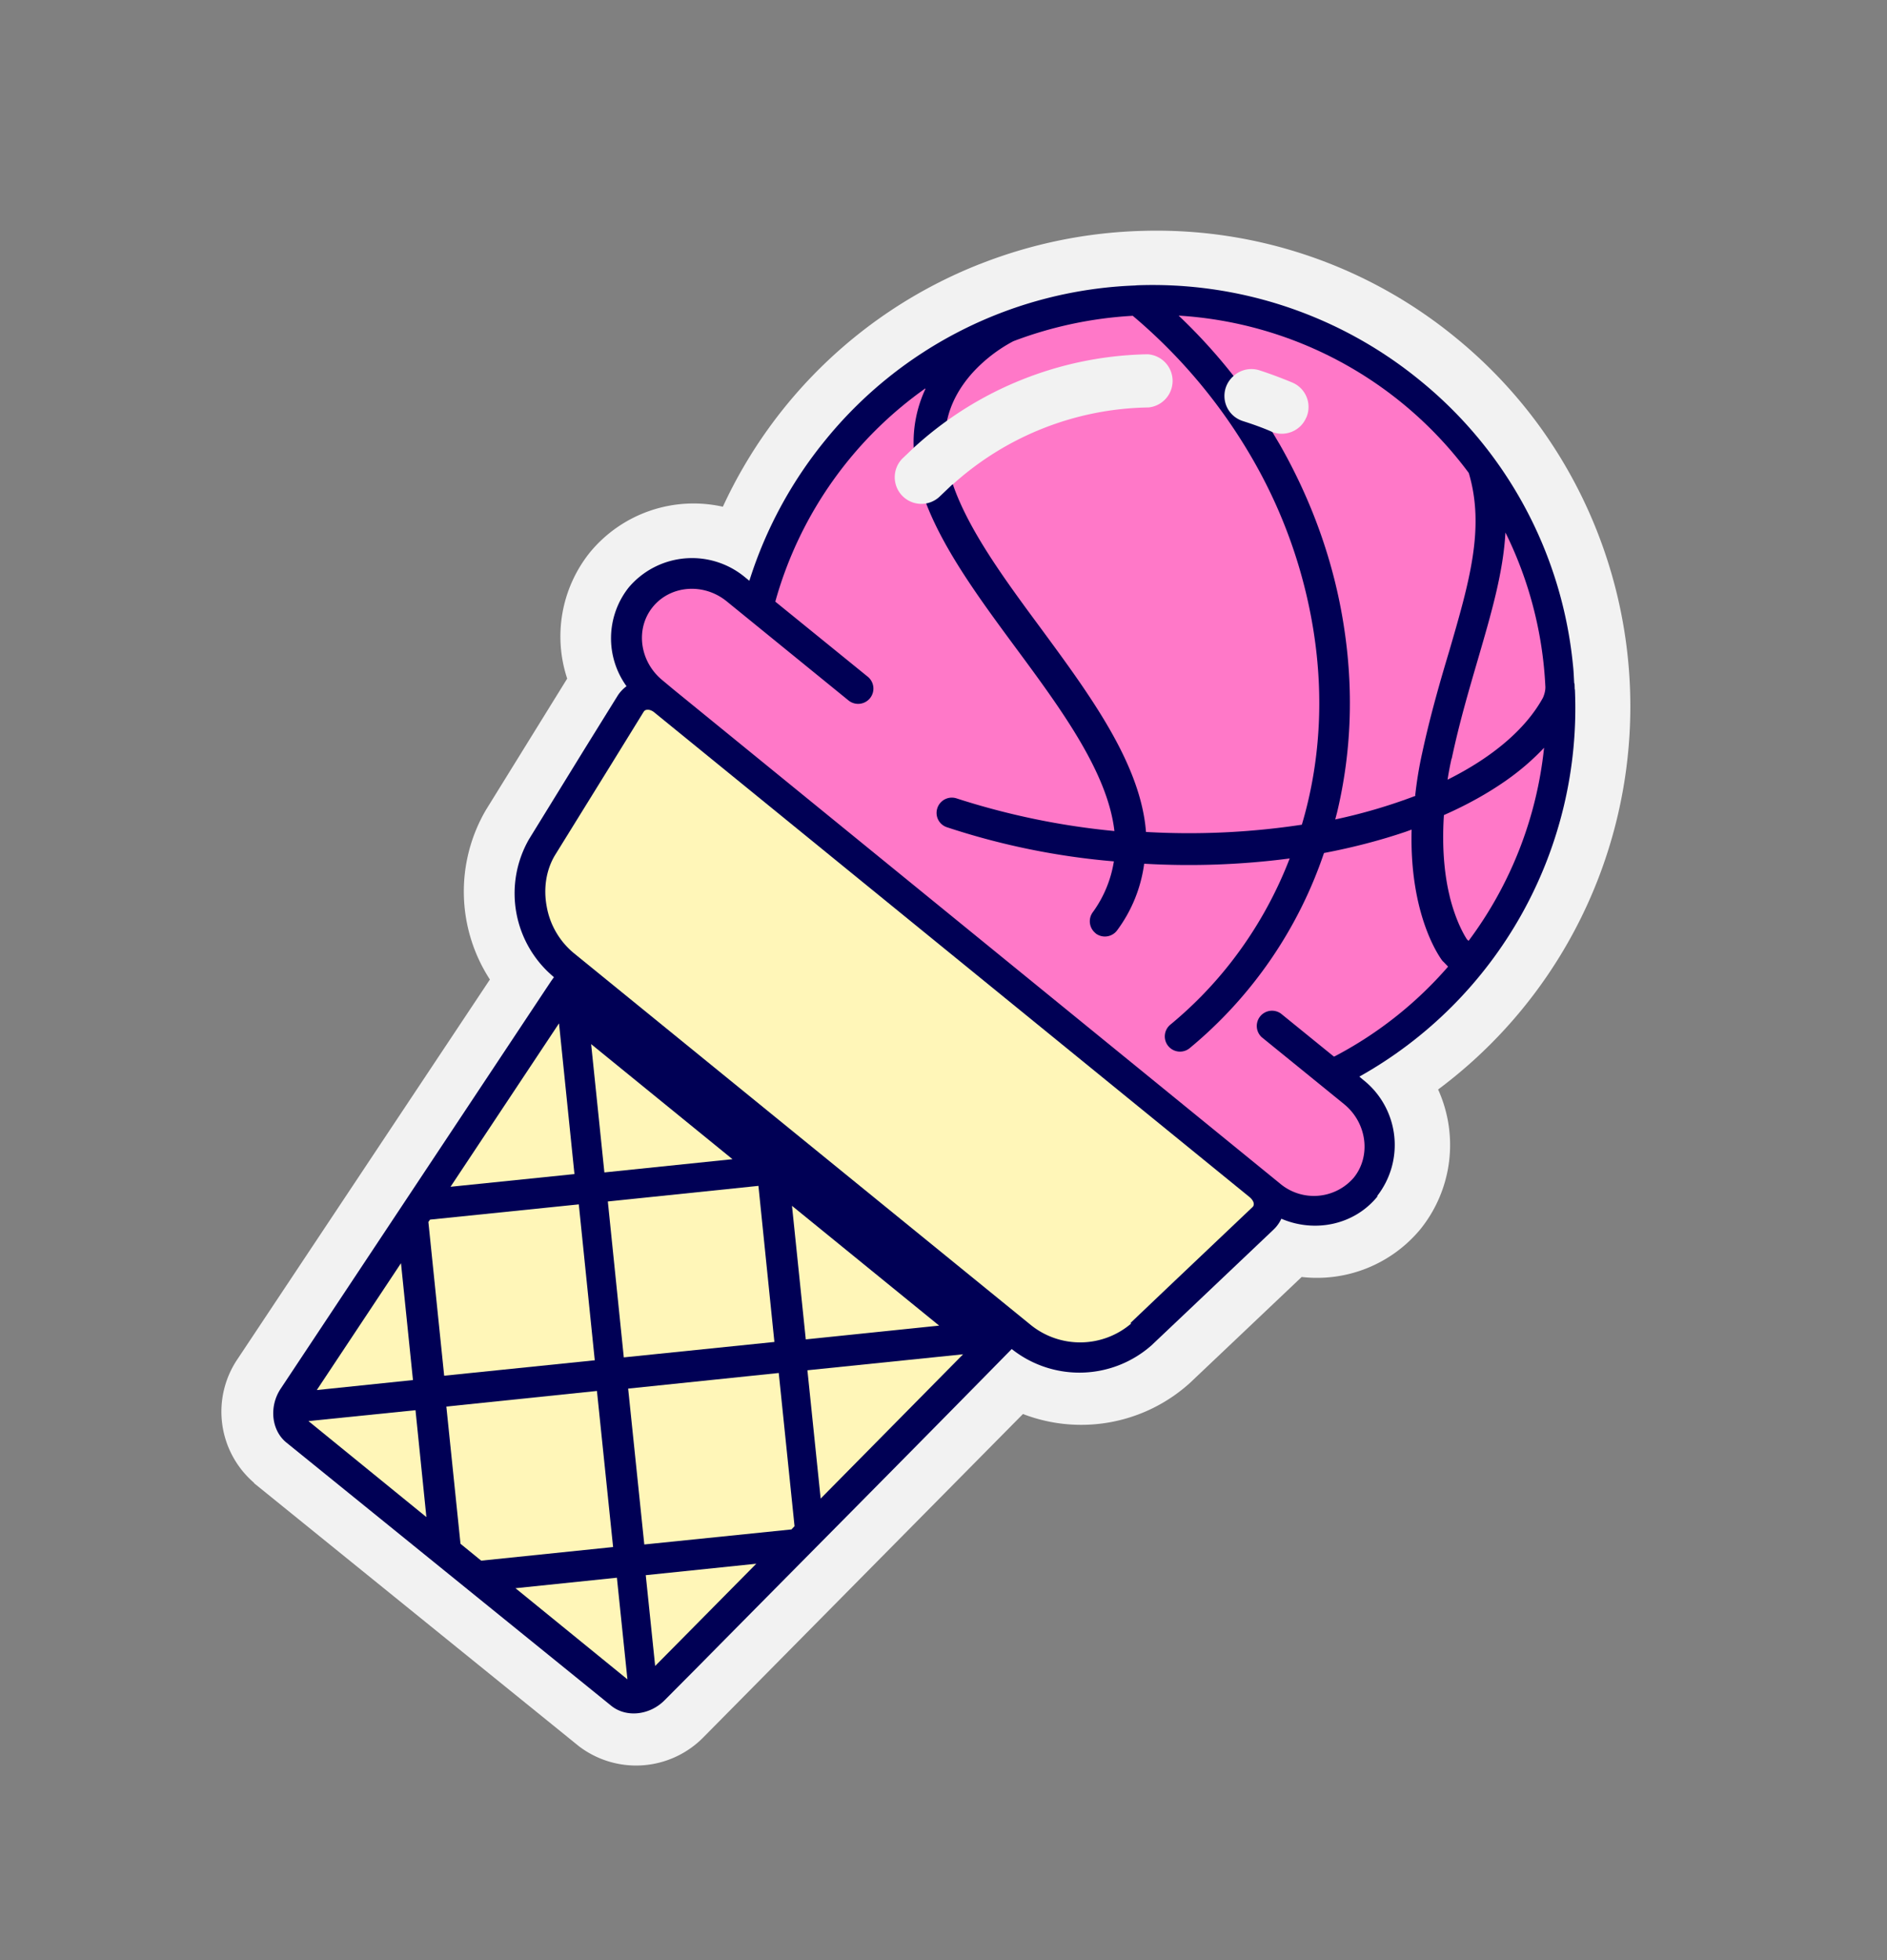
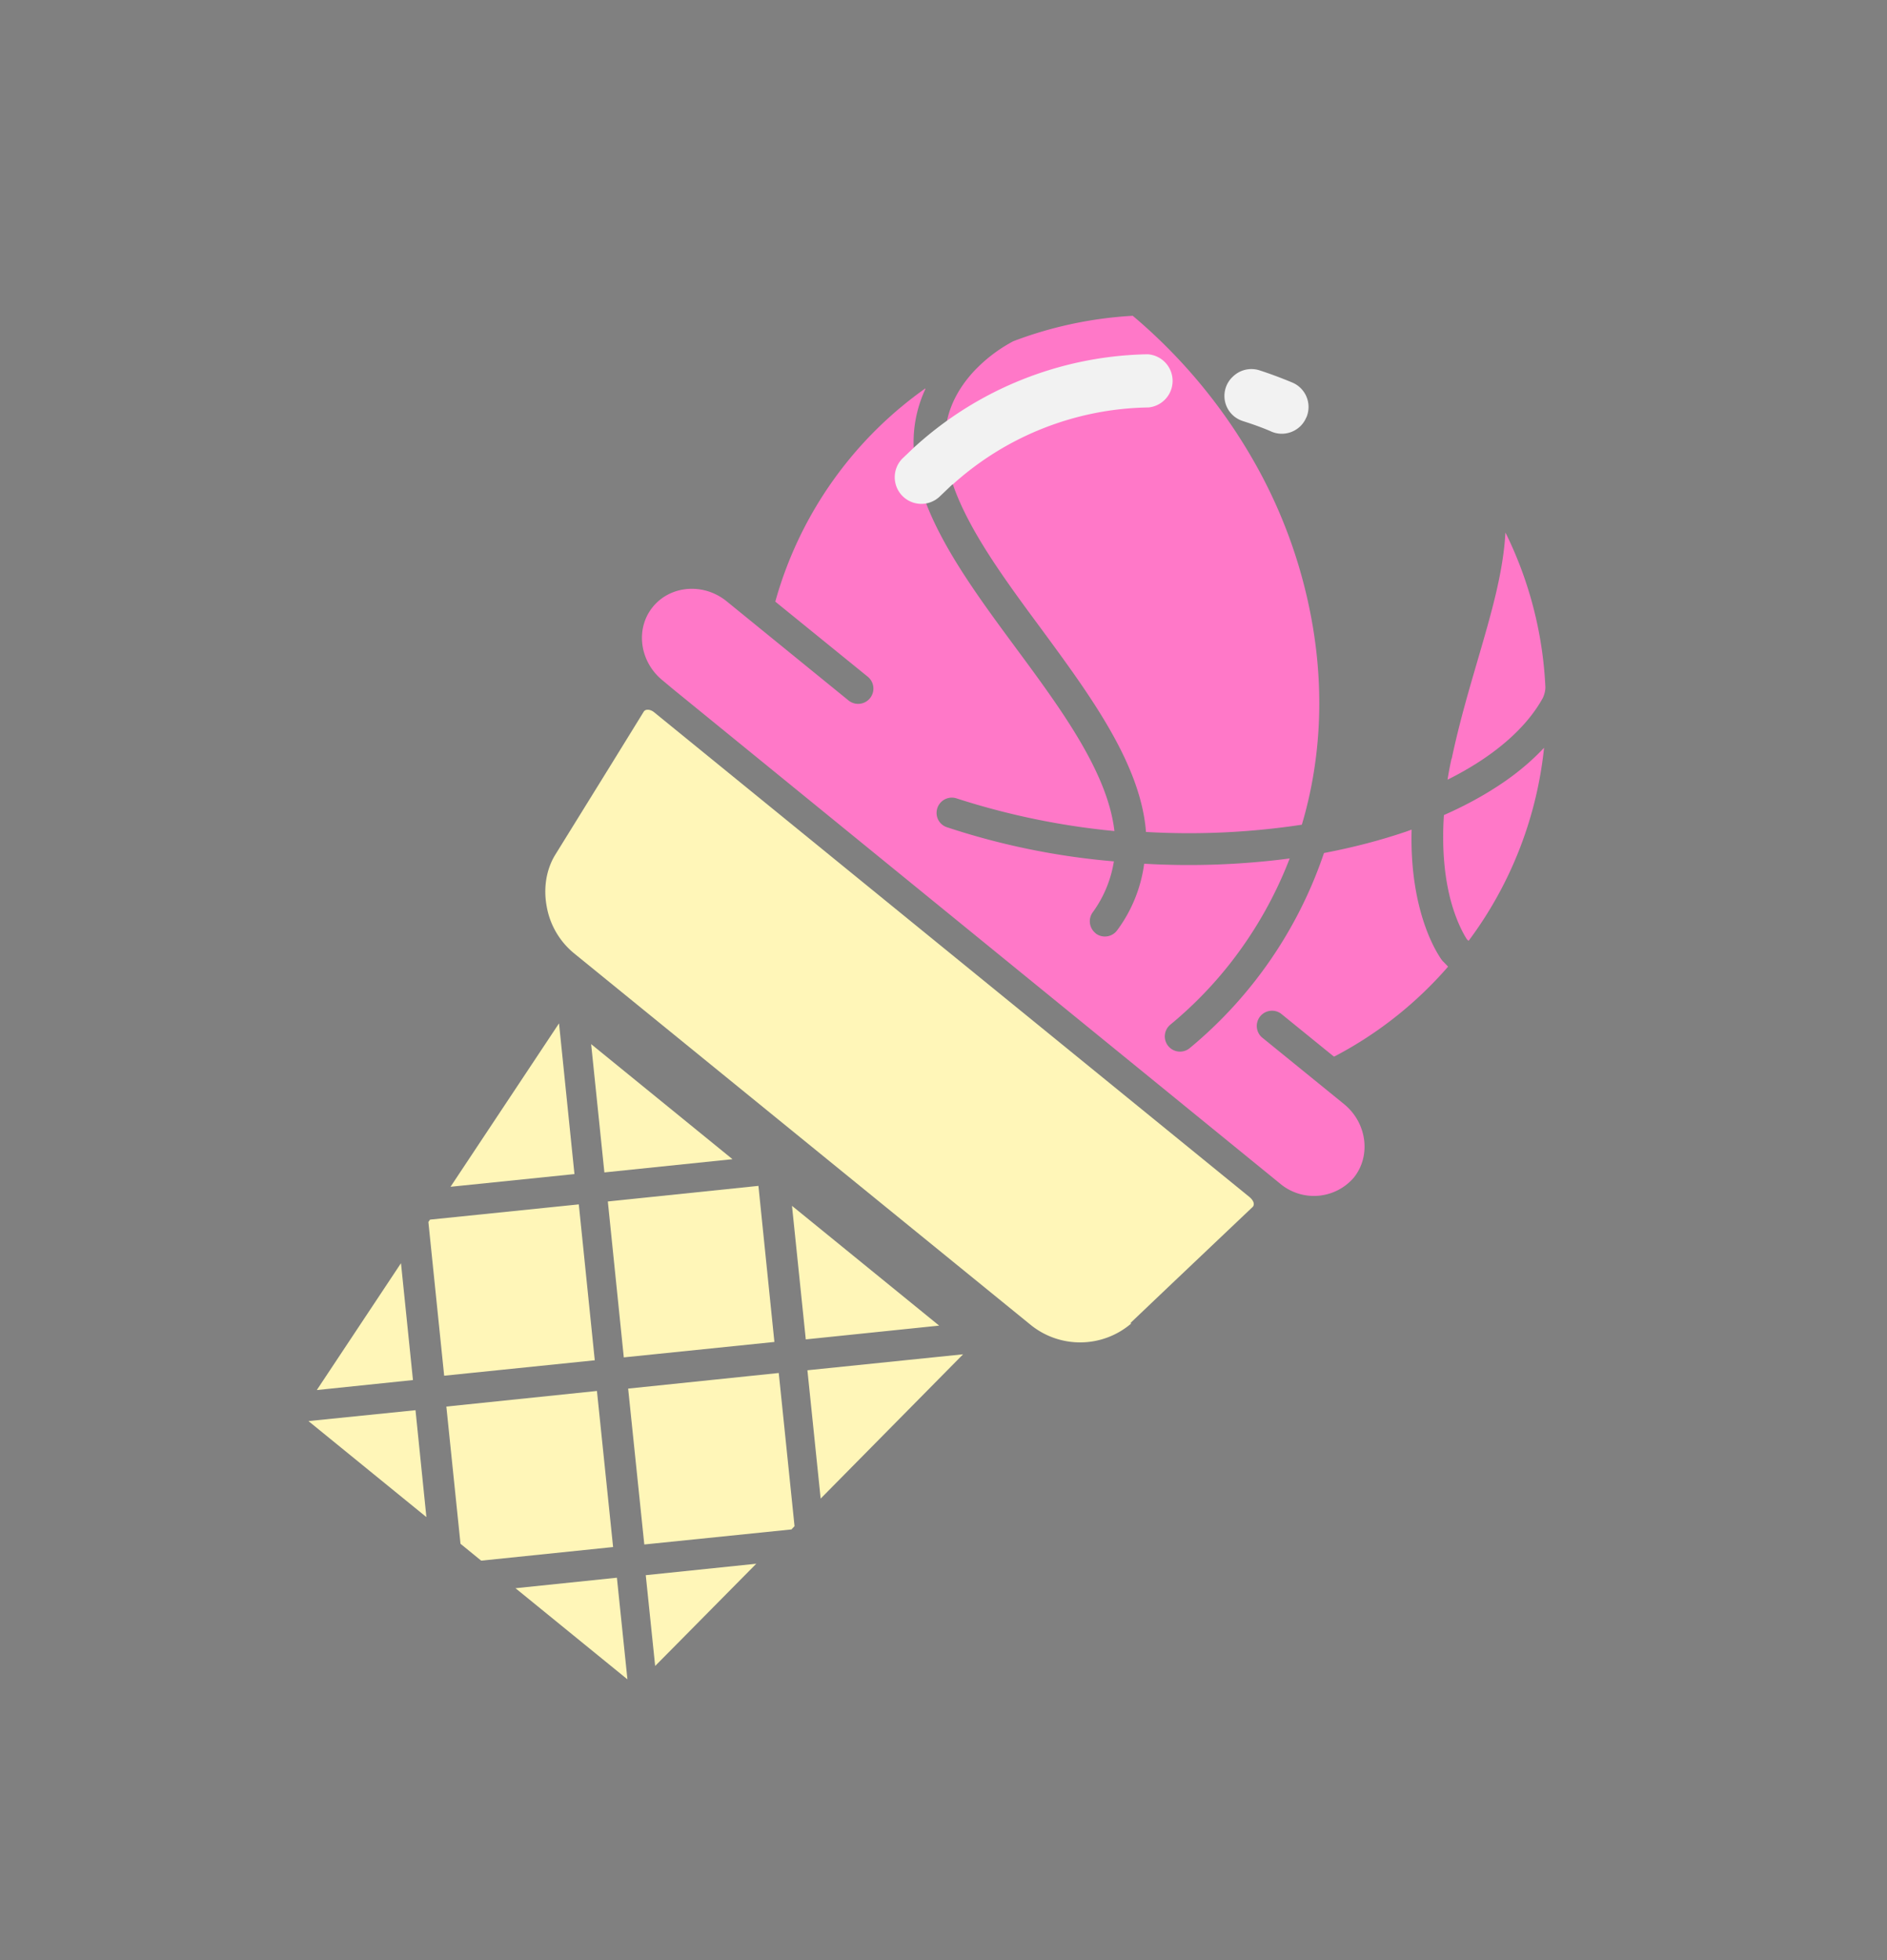
<svg xmlns="http://www.w3.org/2000/svg" width="104" height="108" fill="#ff78c8">
  <rect width="100%" height="100%" fill="#808080" stroke="none" />
-   <path fill="#F2F2F2" d="M14 81.7a5.17 5.17 0 0 1-.9-6.83L27 53.97a8.9 8.9 0 0 1-.22-9.34l4.48-7.24a7.4 7.4 0 0 1 1.25-6.95 7.4 7.4 0 0 1 7.33-2.52A26.14 26.14 0 0 1 54 14.55l.03-.01A26.35 26.35 0 0 1 63 12.72a26 26 0 0 1 17.2 5.86 26.1 26.1 0 0 1 4.74 5.03 26.32 26.32 0 0 1-5.68 36.42 7.4 7.4 0 0 1-.97 7.69 7.4 7.4 0 0 1-6.55 2.64l-6.16 5.84a8.93 8.93 0 0 1-9.2 1.71l-17.6 17.8a5.2 5.2 0 0 1-6.88.5L14 81.72z" />
-   <path fill="#005" d="M75.9 65.9a4.57 4.57 0 0 0-.78-6.41l-.2-.17A23.26 23.26 0 0 0 86.8 38l-.01-.03-.01-.28-.02-.06c-.02-.34-.03-.67-.07-1.01a23.1 23.1 0 0 0-8.48-15.7 23.26 23.26 0 0 0-15.55-5.2l-.1.01a23.1 23.1 0 0 0-17.12 8.58A23.3 23.3 0 0 0 41.3 32l-.21-.17a4.57 4.57 0 0 0-6.44.54 4.51 4.51 0 0 0-.12 5.44c-.2.15-.37.33-.5.54l-1.8 2.9-3.08 5a6 6 0 0 0 1.38 7.59l-.15.21-.32.48-14.6 22c-.64.98-.5 2.28.32 2.95l17.9 14.5c.82.67 2.12.54 2.95-.3l1.84-1.85c5.58-5.65 11.2-11.3 16.7-16.9l.59-.6a6 6 0 0 0 7.7-.2l2.07-1.96 4.66-4.42c.18-.17.33-.38.43-.6 1.84.79 4.02.35 5.3-1.23z" />
-   <path d="M78 43.8c.08-.72.2-1.49.38-2.3.45-2.09 1-3.98 1.5-5.65 1.1-3.78 1.97-6.77 1.07-9.79a21.54 21.54 0 0 0-15.99-8.67A30.76 30.76 0 0 1 68 20.73l2.12 3.02-.04-.02.44.74c1.8 3.15 3 6.52 3.54 10 .55 3.5.43 6.95-.37 10.3l-.1.38a30 30 0 0 0 4.42-1.3" />
  <path d="M51 21.4a21.43 21.43 0 0 0-8.22 11.57l-.05.18 5.1 4.14a.84.84 0 0 1-1.07 1.3l-6.7-5.45c-1.27-1.04-3.1-.9-4.08.3s-.73 3.02.54 4.05l.6.5 33.4 27.2a2.9 2.9 0 0 0 4.09-.3c.97-1.2.73-3.03-.54-4.06l-4.53-3.68a.84.84 0 0 1 1.06-1.3l2.92 2.37.16-.08a21.45 21.45 0 0 0 6.13-4.88l-.24-.25a.81.81 0 0 1-.08-.08c-.09-.12-1.82-2.42-1.69-7.22l-.33.12c-1.42.48-2.92.87-4.5 1.17a23.86 23.86 0 0 1-7.4 10.75.83.83 0 1 1-1.07-1.29 21.9 21.9 0 0 0 3.3-3.38 22.42 22.42 0 0 0 3.28-5.78 42.8 42.8 0 0 1-8.02.29 7.9 7.9 0 0 1-1.49 3.67.84.84 0 0 1-1.17.18l-.03-.03a.84.84 0 0 1-.14-1.15 6.48 6.48 0 0 0 1.16-2.8 39.95 39.95 0 0 1-9.2-1.88.83.83 0 0 1-.53-1.05.84.84 0 0 1 1.06-.54 40.9 40.9 0 0 0 8.7 1.8c-.37-3.23-2.94-6.72-5.44-10.1-1.92-2.6-3.89-5.27-4.92-7.91l-.7-3.07a6.92 6.92 0 0 1 .64-3.27zM80 41.8c-.09.4-.16.78-.22 1.16 2.47-1.23 4.3-2.78 5.25-4.5.05-.1.16-.39.14-.65a21.45 21.45 0 0 0-2.2-8.47c-.12 2.2-.78 4.46-1.5 6.93-.5 1.72-1.03 3.5-1.46 5.53m-.11 7.6c.35 1.41.84 2.19.95 2.36l.09.08A21.5 21.5 0 0 0 85.1 41.2c-.6.64-1.3 1.25-2.1 1.81-1 .7-2.15 1.34-3.42 1.9-.13 1.97.07 3.47.32 4.48" />
  <path d="m52.2 23.2.32 3.5c.88 2.55 2.9 5.29 4.86 7.94 2.7 3.67 5.49 7.45 5.78 11.2a41.46 41.46 0 0 0 8.59-.4c1-3.36 1.23-7 .64-10.7a27.58 27.58 0 0 0-3.34-9.42 29.68 29.68 0 0 0-6.62-7.92 21.95 21.95 0 0 0-6.58 1.4 8.3 8.3 0 0 0-2.26 1.75c-.73.82-1.2 1.7-1.4 2.65" />
  <path fill="#F2F2F2" d="M72 23a1.46 1.46 0 0 0-.77-1.92c-.6-.25-1.21-.48-1.83-.68a1.46 1.46 0 0 0-1.45.35 1.45 1.45 0 0 0 .08 2.2c.14.11.3.2.5.26.5.16 1.01.34 1.5.55l.04.02c.74.32 1.61-.03 1.92-.77M52.5 26.7a16.47 16.47 0 0 1 10.8-4.25 1.47 1.47 0 0 0-.05-2.93 19.6 19.6 0 0 0-12.88 5.14l-.63.6a1.46 1.46 0 1 0 2.08 2.07l.66-.63" />
  <path fill="#FFF6B8" d="m62.3 72.9 2.06-1.96 4.66-4.42a.22.22 0 0 0 .08-.18c0-.13-.1-.27-.23-.38l-32.8-26.7c-.14-.12-.3-.17-.42-.15a.22.22 0 0 0-.17.1l-1.79 2.9-3.09 4.99c-.49.8-.66 1.82-.47 2.84a4.3 4.3 0 0 0 1.5 2.58l25.2 20.5a4.33 4.33 0 0 0 5.52-.1M36.1 91.8l1.11-1.12 4.47-4.52-6.09.63.52 5.02zm-5.3-35.4-5.97 8.99 6.83-.7-.85-8.3zm13.6 17.4 7.36-.76-8.11-6.6.76 7.36zm-11.1-9.2 7.07-.73-7.79-6.34.73 7.07zm.2 1.6.88 8.59 8.3-.85-.88-8.6-8.3.86zM17 78.3l6.5 5.29-.6-5.89-5.9.6zm5.1-8.7-4.64 6.99 5.3-.55-.66-6.44zm6.3 17.9 6.18 5.03-.58-5.6-5.6.58zm7.1-2.4 8.12-.83.17-.18-.87-8.44-8.3.86.89 8.59zm-10.9-7.6.78 7.56 1.14.93 7.27-.75-.89-8.6-8.3.86zm19.9-2 .73 7.07 7.85-7.95-8.58.88zm-20.8-8.3-.09.13.87 8.47 8.3-.85-.88-8.59-8.2.84z" />
</svg>